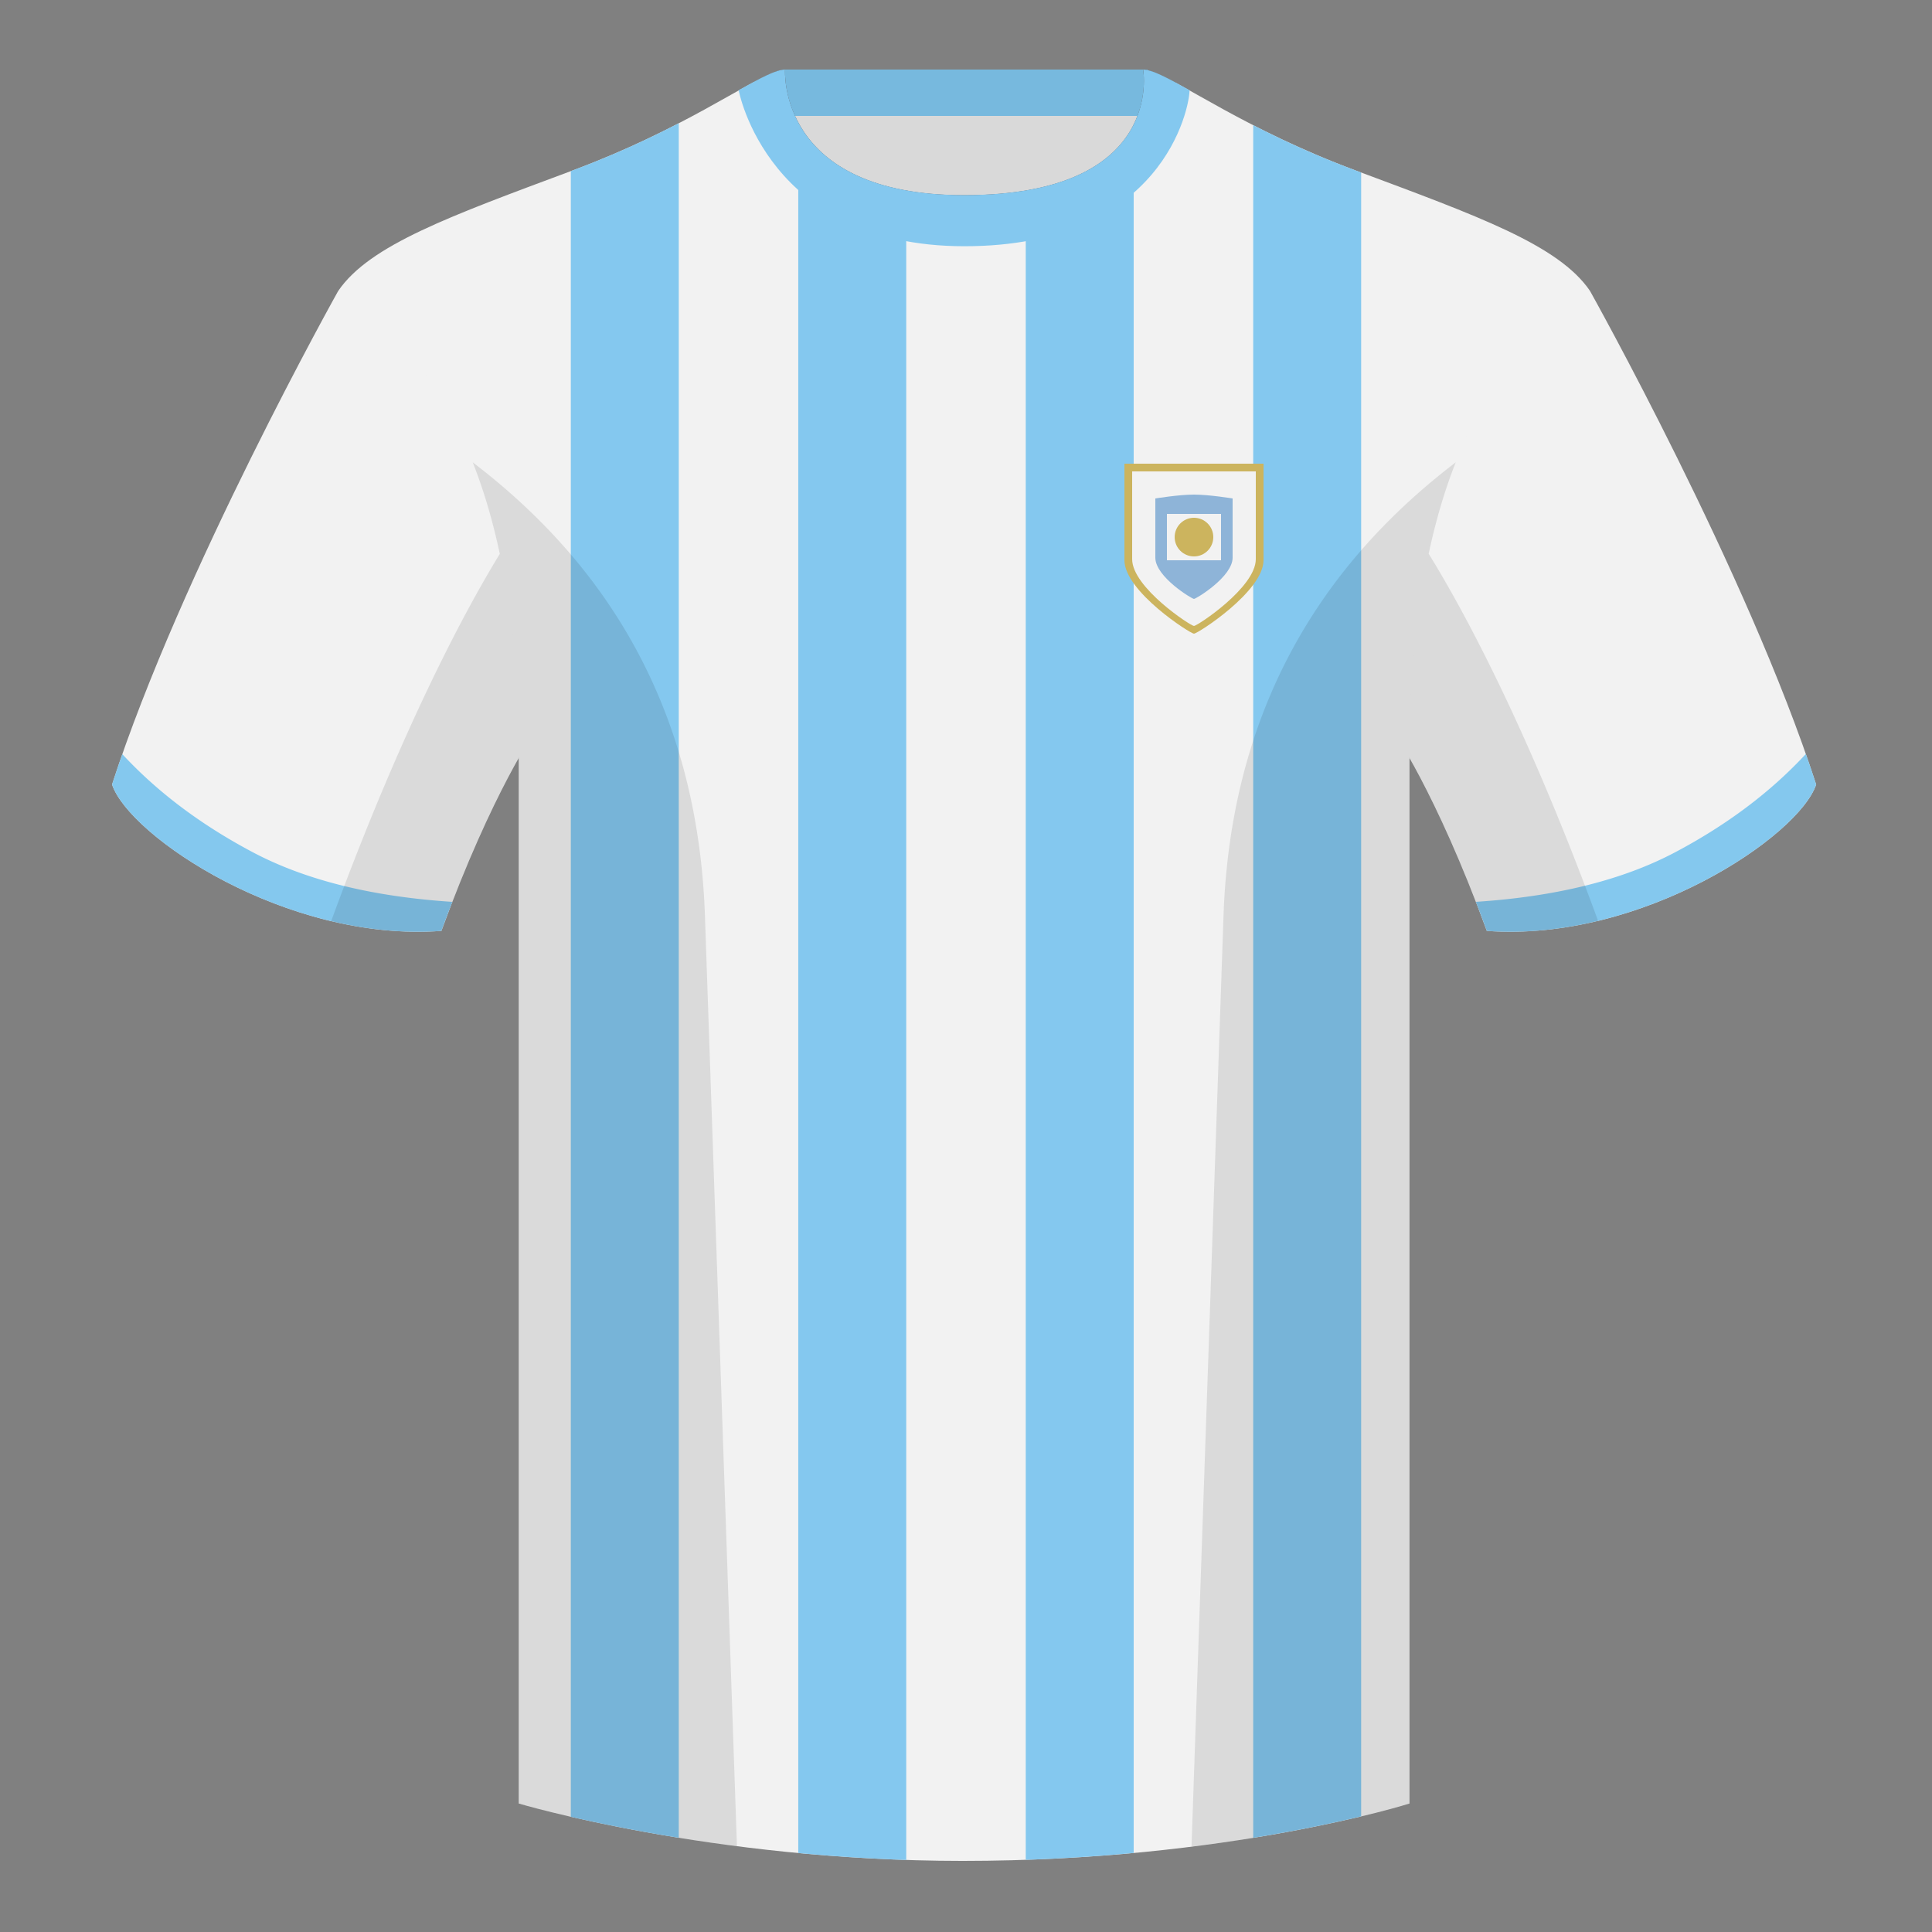
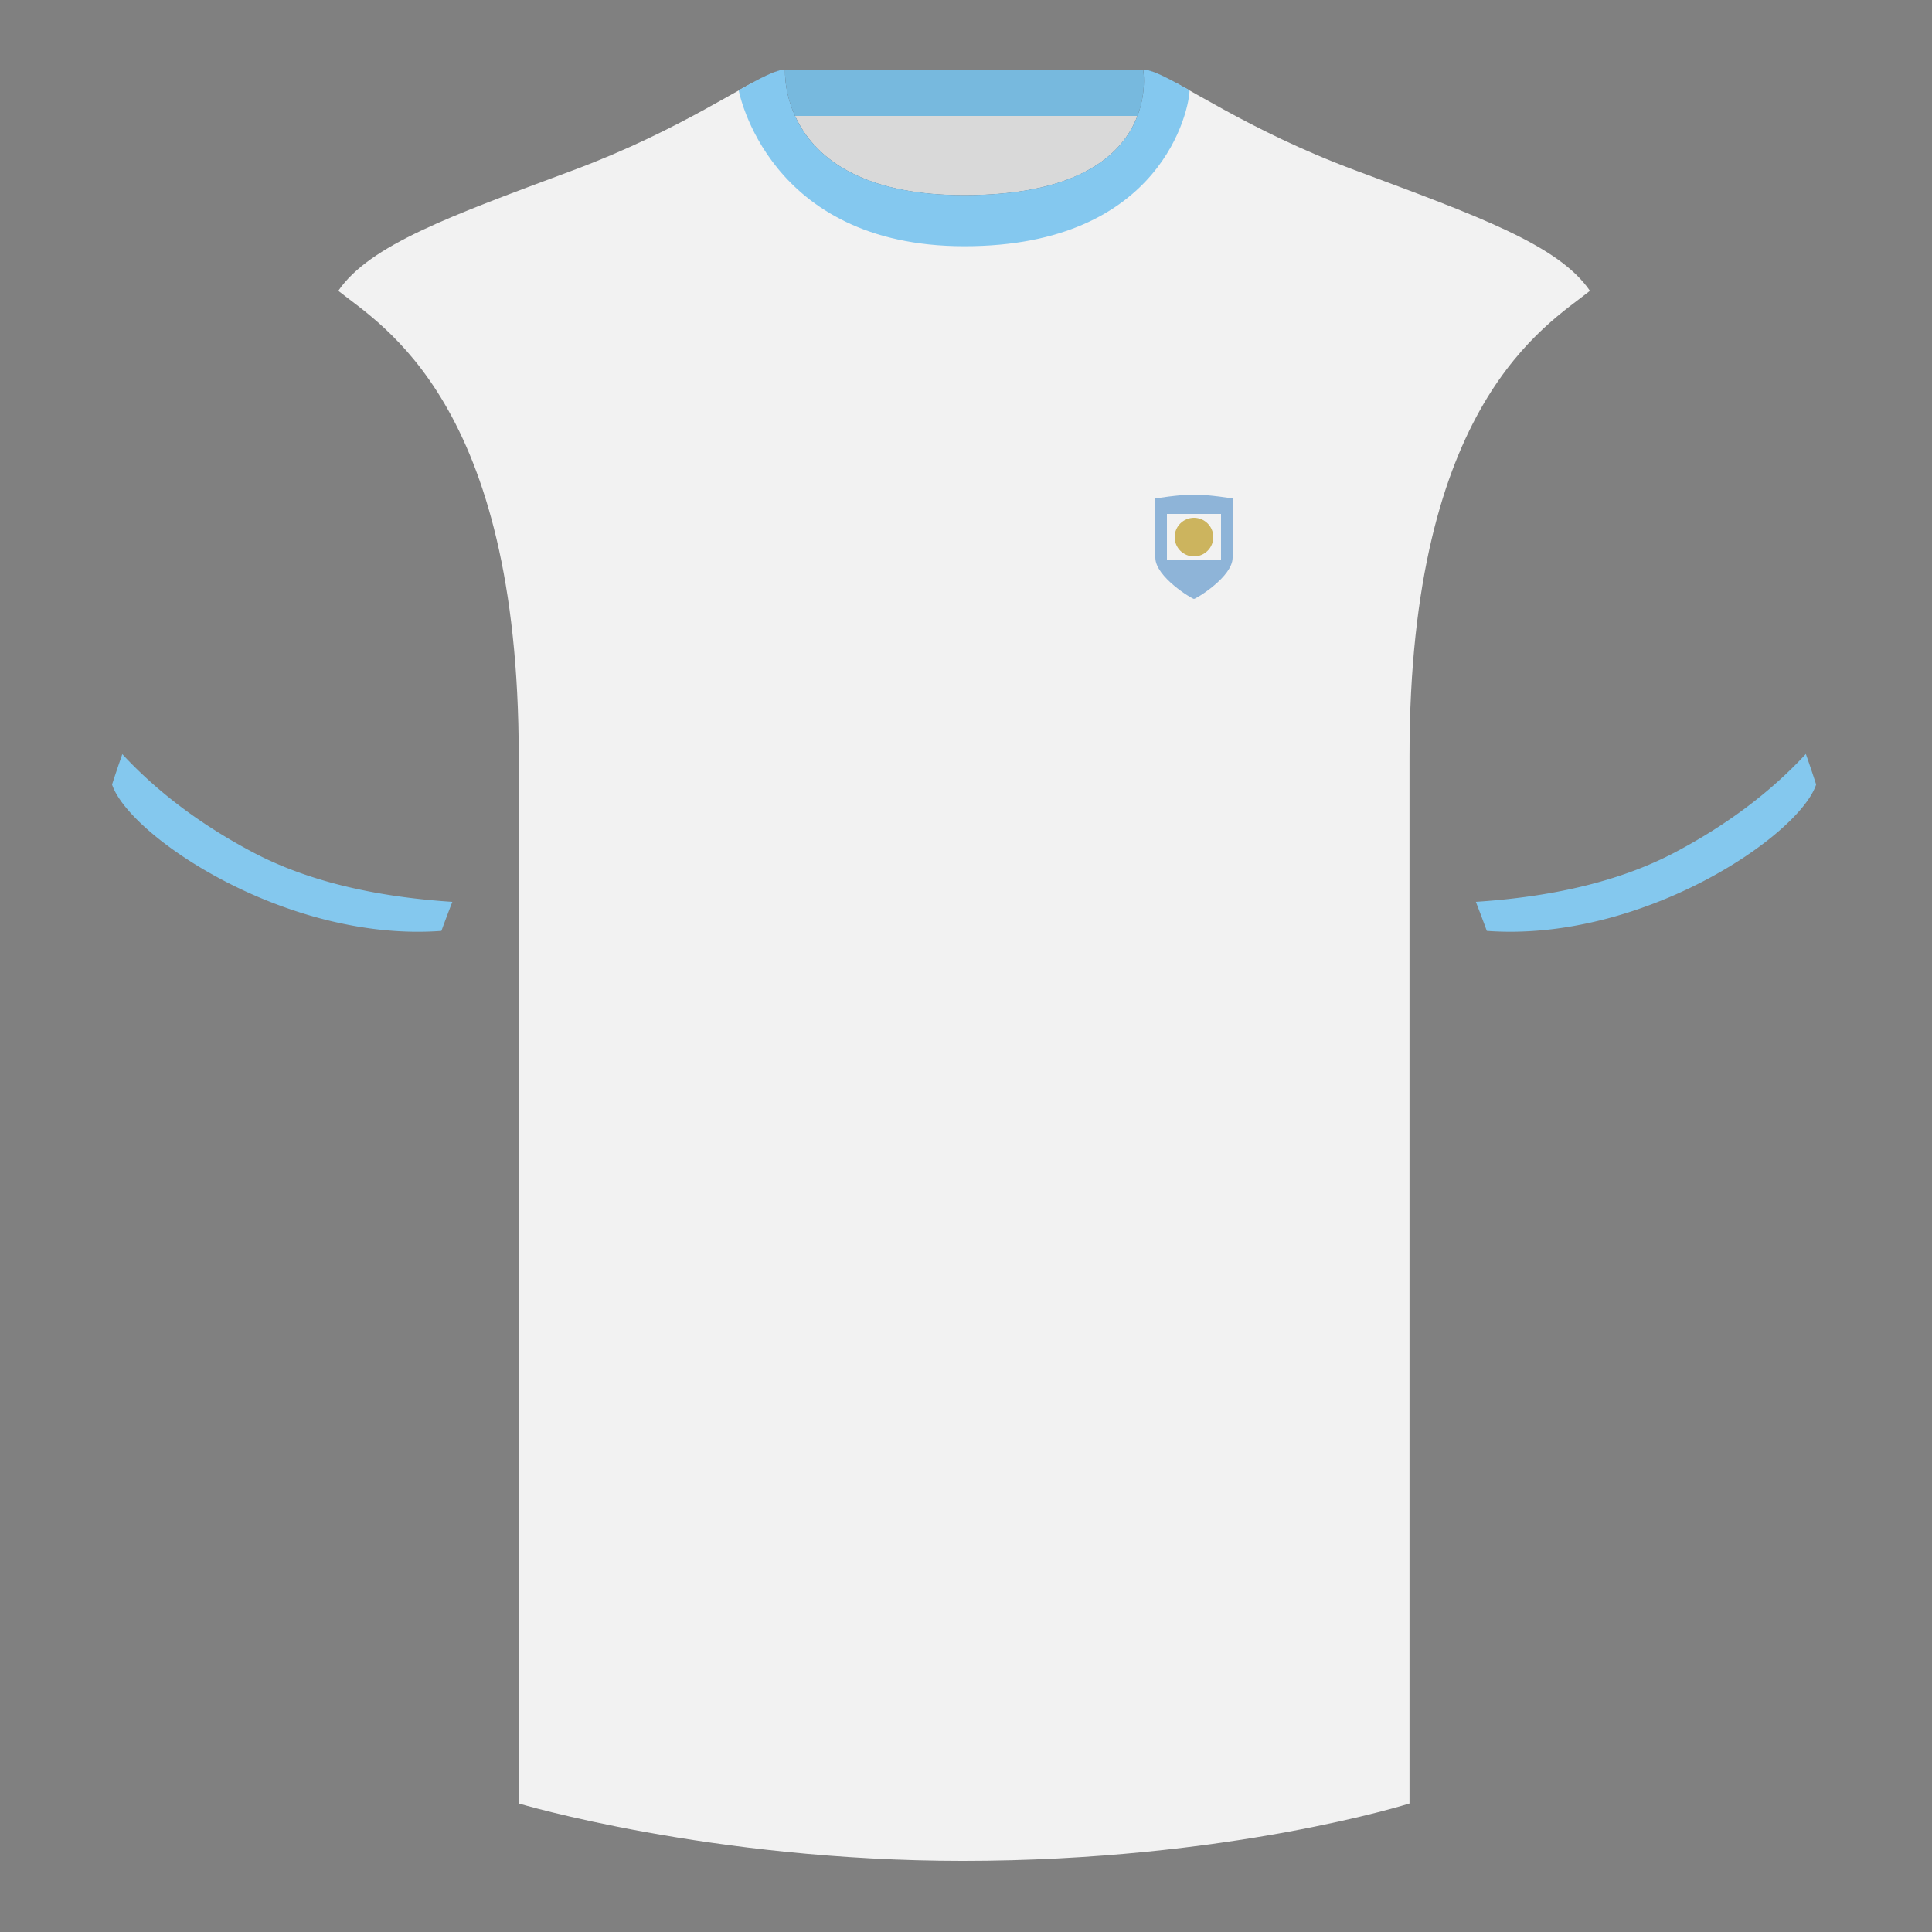
<svg xmlns="http://www.w3.org/2000/svg" width="500" height="500" viewBox="0 0 500 500" fill="none">
  <rect x="0" y="0" width="500" height="500" fill="#808080" stroke="none" />
  <path fill-rule="evenodd" clip-rule="evenodd" d="M203.003 109.223h93.644V21.928h-93.644v87.295z" fill="#D9D9D9" />
  <path fill-rule="evenodd" clip-rule="evenodd" d="M203 30h94V18h-94v12z" fill="#77B9DE" />
-   <path fill-rule="evenodd" clip-rule="evenodd" d="M87.547 75.258S46.785 148.06 29 203.03c4.445 13.375 45.208 40.86 85.232 37.885 13.34-36.4 24.46-52 24.46-52S141.655 93.83 87.547 75.26zm323.925 0s40.763 72.801 58.548 127.771c-4.445 13.375-45.208 40.86-85.232 37.885-13.34-36.4-24.46-52-24.46-52s-2.963-95.085 51.144-113.655z" fill="#F2F2F2" />
  <path fill-rule="evenodd" clip-rule="evenodd" d="M249.513 57.706c-50.081 0-47.798-39.47-48.742-39.14-7.516 2.618-24.133 14.936-52.439 25.495-31.873 11.885-52.626 19.315-60.782 31.2 11.115 8.915 46.694 28.97 46.694 120.345v271.14s49.658 14.855 114.885 14.855c68.929 0 115.649-14.855 115.649-14.855v-271.14c0-91.375 35.579-111.43 46.699-120.345-8.157-11.885-28.91-19.315-60.783-31.2-28.359-10.577-44.981-22.92-52.478-25.51-.927-.32 4.178 39.155-48.703 39.155z" fill="#F2F2F2" />
-   <path fill-rule="evenodd" clip-rule="evenodd" d="M265.46 56.27c15.676-3.093 23.748-10.751 27.937-18.366v441.644a478.805 478.805 0 01-27.937 1.768V56.271zm58.867-23.88c7.325 3.754 16.071 7.825 26.363 11.663l1.574.587v425.44c-6.829 1.636-16.283 3.656-27.937 5.545V32.391zM234.53 481.35c-9.8-.327-19.156-.961-27.937-1.79V37.804c4.477 7.684 12.681 15.434 27.937 18.512v425.033zm-58.867-5.74c-11.439-1.847-20.935-3.817-27.936-5.43V44.278l.601-.225c10.751-4.01 19.815-8.273 27.335-12.163v443.719z" fill="#84C8EF" />
  <path fill-rule="evenodd" clip-rule="evenodd" d="M467.35 195.13a337.992 337.992 0 012.668 7.899c-4.445 13.375-45.208 40.86-85.232 37.885a423.236 423.236 0 00-2.836-7.519c20.795-1.358 37.993-5.637 51.595-12.837 13.428-7.109 24.696-15.585 33.805-25.428zm-435.695.04c9.103 9.827 20.36 18.291 33.772 25.391 13.611 7.206 30.824 11.486 51.639 12.841a423.042 423.042 0 00-2.834 7.516c-40.024 2.975-80.787-24.51-85.232-37.885a339.518 339.518 0 012.655-7.863z" fill="#84C8EE" />
  <path fill-rule="evenodd" clip-rule="evenodd" d="M195.09 21.211c3.689-1.981 6.365-3.181 8.086-3.181 0 0-2.185 32.495 46.335 32.495 52.217 0 46.335-32.495 46.335-32.495 1.785 0 4.598 1.29 8.505 3.405-7.175 24.48-25.349 36.721-54.523 36.721-29.264 0-47.51-12.315-54.738-36.945z" fill="#544B4B" />
  <path fill-rule="evenodd" clip-rule="evenodd" d="M307.852 23.345C302.08 20.105 298.124 18 295.844 18c0 0 5.882 32.495-46.335 32.495-48.52 0-46.335-32.495-46.335-32.495-2.28 0-6.236 2.105-12.003 5.345 0 0 7.368 40.38 58.403 40.38 51.478 0 58.278-35.895 58.278-40.38z" fill="#84C8EF" />
-   <path fill-rule="evenodd" clip-rule="evenodd" d="M413.584 238.323c-9.287 2.238-19.064 3.316-28.797 2.592-8.198-22.369-15.558-36.883-20.013-44.748v270.577s-21.102 6.71-55.866 11.111l-.544-.06c1.88-54.795 5.722-166.47 8.276-240.705 2.055-59.755 31.085-95.29 60.099-117.44-2.675 6.781-5.072 14.606-6.999 23.667 7.354 11.852 24.435 42.069 43.83 94.964l.014.042zM190.717 477.795c-34.248-4.401-56.476-11.051-56.476-11.051V196.172c-4.456 7.867-11.814 22.379-20.01 44.743-9.633.716-19.309-.332-28.51-2.523a.557.557 0 01.02-.097c19.376-52.848 36.305-83.066 43.609-94.944-1.929-9.075-4.328-16.912-7.006-23.701 29.014 22.15 58.043 57.685 60.099 117.44 2.554 74.235 6.395 185.91 8.276 240.705h-.002z" fill="#000" fill-opacity=".1" />
-   <path d="M291 120h36v24.973c0 8.092-17.07 19.027-18 19.027-.93 0-18-10.935-18-19.027V120z" fill="#CCB45E" />
-   <path d="M293 122h32v22.703c0 7.356-15.173 17.297-16 17.297s-16-9.941-16-17.297V122z" fill="#F2F2F2" />
  <path d="M299 129s6.075-1 10-1 10 1 10 1v15.324c0 4.966-9.483 10.676-10 10.676-.517 0-10-5.71-10-10.676V129z" fill="#8EB4D8" />
  <path fill="#F2F2F2" d="M302 133h14v12h-14z" />
  <circle cx="309" cy="139" r="5" fill="#CCB45E" />
</svg>